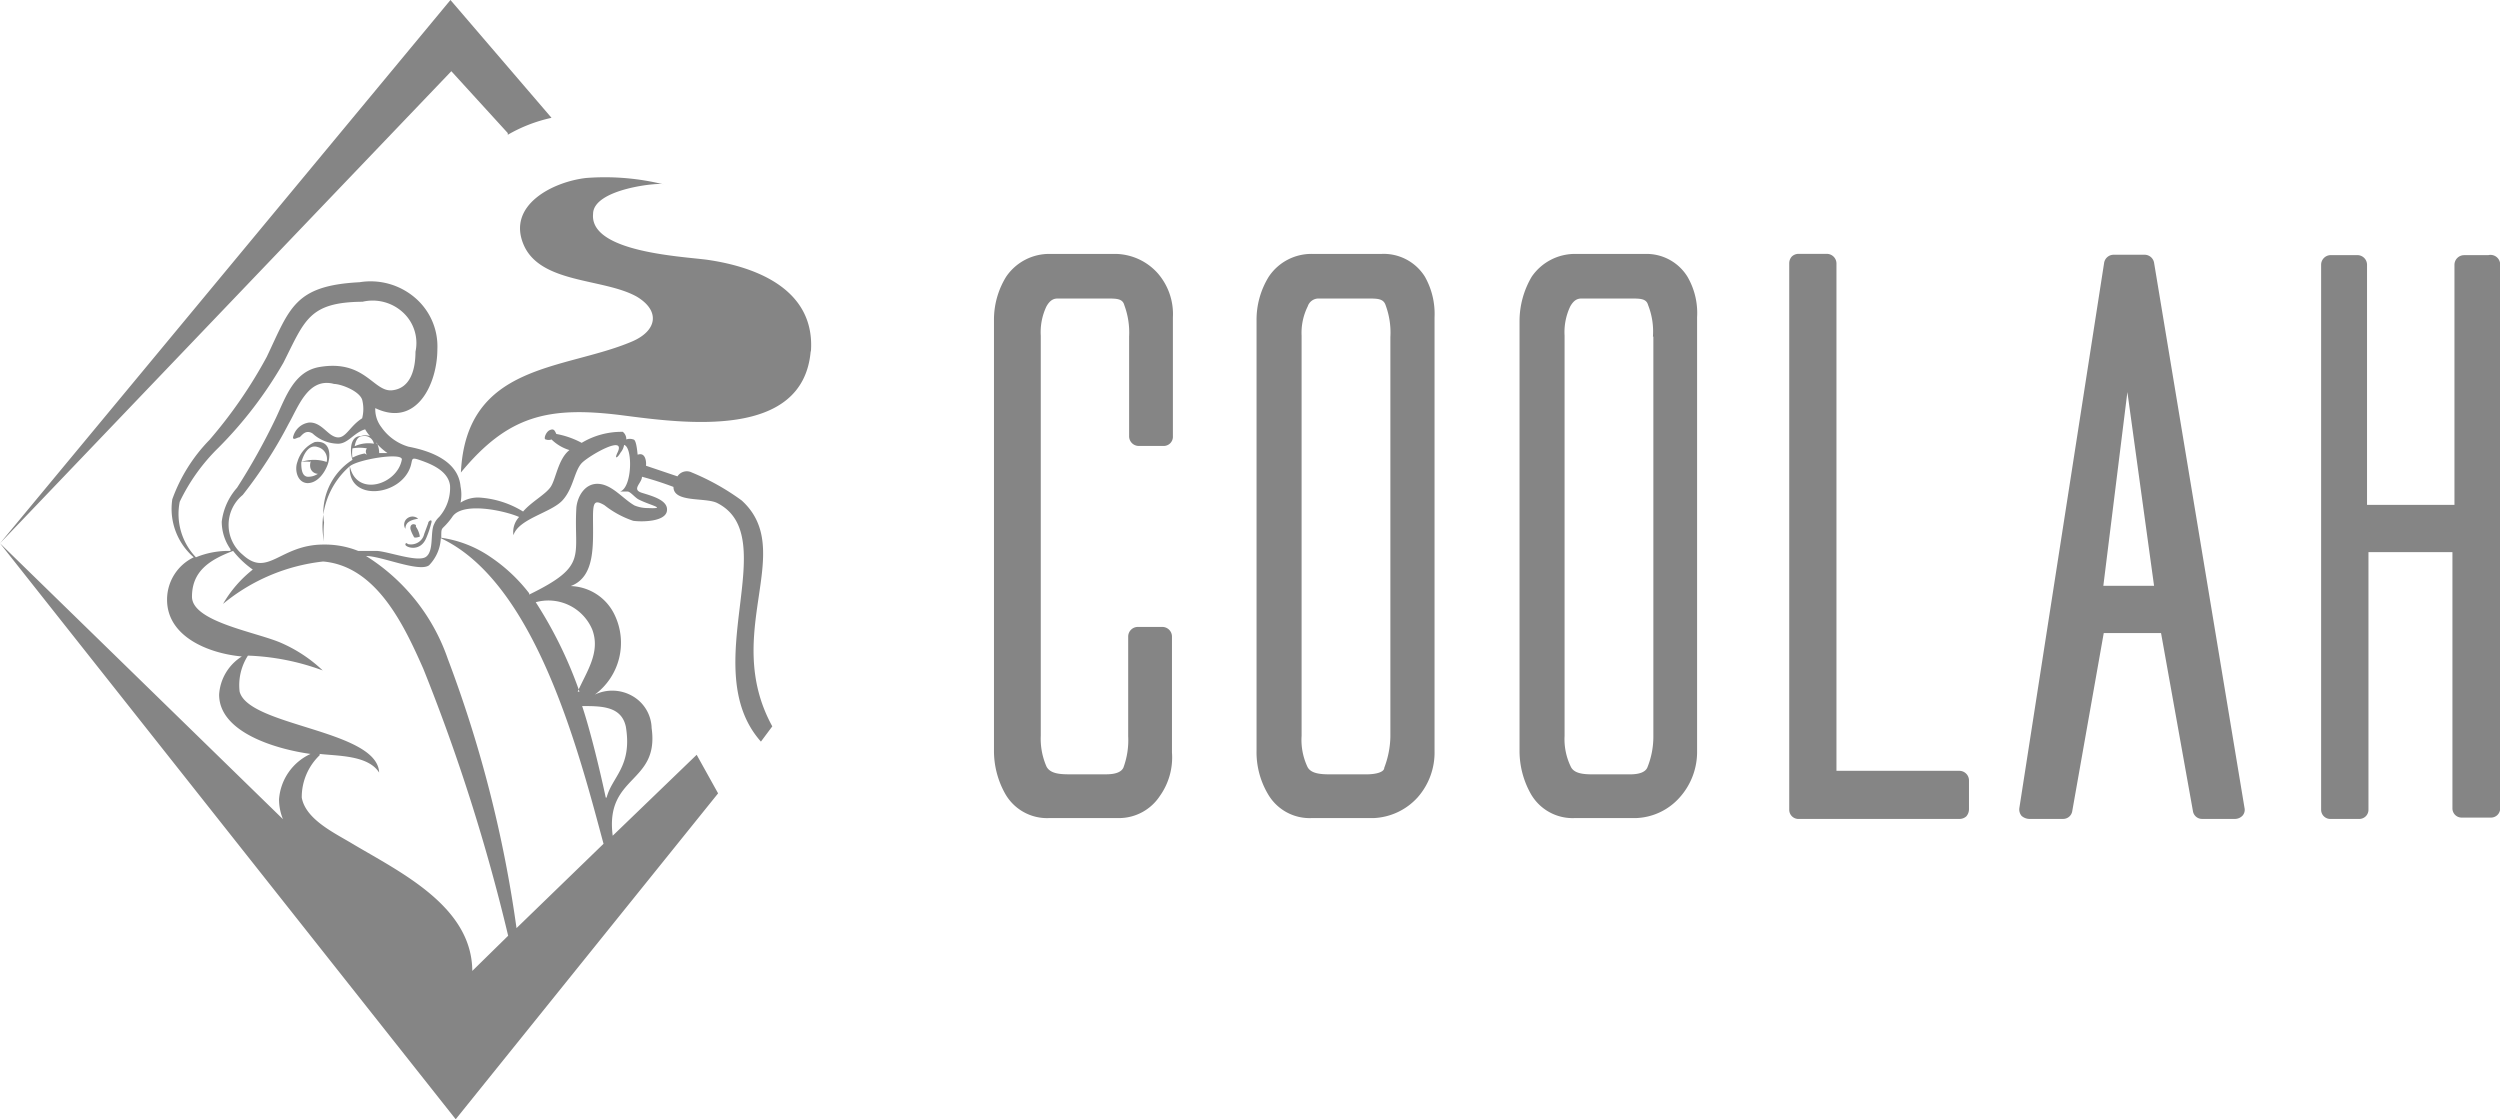
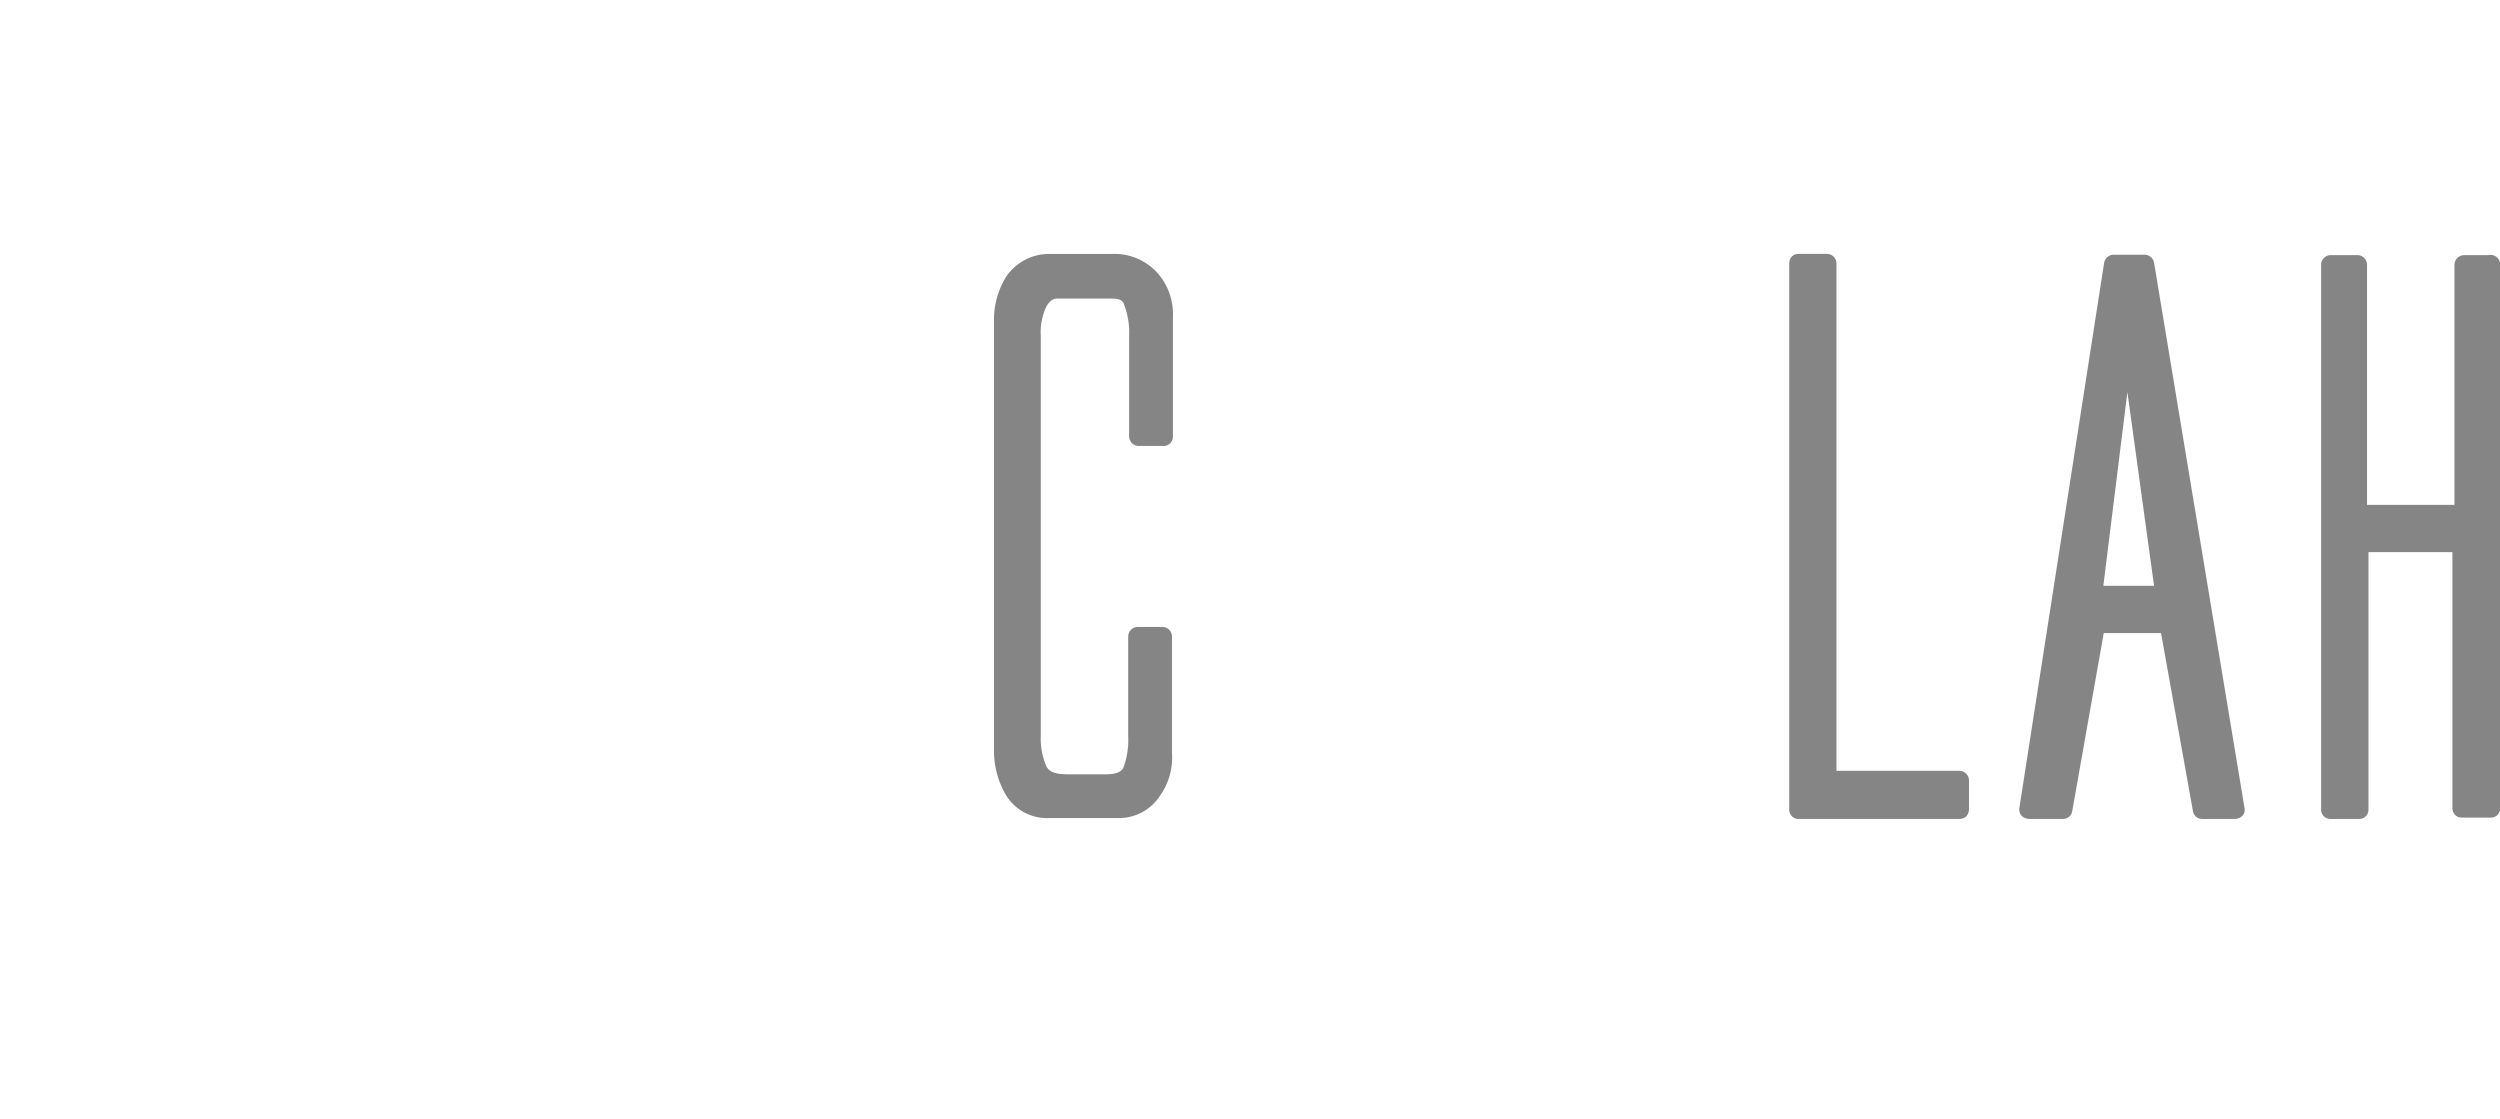
<svg xmlns="http://www.w3.org/2000/svg" id="Layer_2" data-name="Layer 2" width="258.734" height="115.836" viewBox="0 0 258.734 115.836">
  <g id="Layer_1" data-name="Layer 1">
    <path id="Path_1" data-name="Path 1" d="M36.138,6.18H29.3a5.386,5.386,0,0,0-4.526,2.354A8.464,8.464,0,0,0,23.51,13.06V57.552a9.052,9.052,0,0,0,1.177,4.526,4.979,4.979,0,0,0,4.526,2.489h7.332A5.069,5.069,0,0,0,40.664,62.3a6.88,6.88,0,0,0,1.267-4.526V45.784a1,1,0,0,0-1-1H38.4a1,1,0,0,0-1,1V56.1a8.147,8.147,0,0,1-.5,3.259c-.226.453-.815.679-1.81.679H31.476c-.95,0-2.127,0-2.535-.815a7.151,7.151,0,0,1-.588-3.168V14.644a6.2,6.2,0,0,1,.588-3.033c.407-.724.815-.815,1.177-.815h5.069c1,0,1.629,0,1.81.679a8.147,8.147,0,0,1,.5,3.259v10.32a1,1,0,0,0,1,1h2.58a.951.951,0,0,0,.95-1V12.743a6.427,6.427,0,0,0-1.539-4.526A5.975,5.975,0,0,0,36.138,6.18Z" transform="translate(79.36 20.099)" fill="#858585" fill-rule="evenodd" />
-     <path id="Path_2" data-name="Path 2" d="M43.572,14.738V56.152a9.46,9.46,0,0,1-.634,3.214c0,.453-.86.679-1.856.679H37.507c-.95,0-2.173,0-2.535-.815a6.563,6.563,0,0,1-.588-3.168V14.648a6.156,6.156,0,0,1,.634-3.033,1.177,1.177,0,0,1,1.177-.815h5.024c1,0,1.629,0,1.856.679a8.147,8.147,0,0,1,.5,3.259Zm-.905-8.554H35.515a5.3,5.3,0,0,0-4.526,2.354,8.464,8.464,0,0,0-1.267,4.526V57.556A8.509,8.509,0,0,0,30.9,62.082a4.979,4.979,0,0,0,4.526,2.489h6.427a6.518,6.518,0,0,0,4.526-2.127A7.016,7.016,0,0,0,48.143,57.6V12.747a7.83,7.83,0,0,0-1-4.209,5.024,5.024,0,0,0-4.481-2.354Z" transform="translate(100.323 20.095)" fill="#858585" fill-rule="evenodd" />
-     <path id="Path_3" data-name="Path 3" d="M49.79,14.735V56.149a8.465,8.465,0,0,1-.634,3.214c-.226.452-.815.679-1.81.679H43.725c-.95,0-2.127,0-2.489-.815a6.517,6.517,0,0,1-.634-3.168V14.644a6.2,6.2,0,0,1,.588-3.033c.407-.724.815-.815,1.177-.815h5.069c1,0,1.629,0,1.81.679a7.423,7.423,0,0,1,.5,3.259ZM48.93,6.18h-7.2a5.431,5.431,0,0,0-4.526,2.354A9.052,9.052,0,0,0,35.94,13.06V57.552a9.052,9.052,0,0,0,1.177,4.526,4.979,4.979,0,0,0,4.526,2.489H47.98a6.337,6.337,0,0,0,4.526-2.127,7.061,7.061,0,0,0,1.81-4.843V12.743a7.468,7.468,0,0,0-1-4.209,4.979,4.979,0,0,0-4.3-2.354Z" transform="translate(121.322 20.099)" fill="#858585" fill-rule="evenodd" />
    <path id="Path_4" data-name="Path 4" d="M59.882,59.679H47.208V7.176a1,1,0,0,0-1-1H43.271a1,1,0,0,0-.679.272,1.041,1.041,0,0,0-.272.724V63.707a.95.95,0,0,0,1,.95H59.927a1.041,1.041,0,0,0,.724-.272,1.131,1.131,0,0,0,.272-.724V60.72a1,1,0,0,0-1.041-1.041Z" transform="translate(142.854 20.097)" fill="#858585" fill-rule="evenodd" />
    <path id="Path_5" data-name="Path 5" d="M61.949,40.463H56.7l2.489-20.051,2.761,20.051Zm0-33.448a1,1,0,0,0-1-.815H57.785a1,1,0,0,0-1,.815L48.009,63.456a1.041,1.041,0,0,0,.226.815,1.267,1.267,0,0,0,.769.317h3.53a.951.951,0,0,0,.95-.815l3.259-18.421h5.929l3.3,18.421a.95.95,0,0,0,.95.815h3.44a1.086,1.086,0,0,0,.724-.317.905.905,0,0,0,.226-.815Z" transform="translate(160.982 20.164)" fill="#858585" fill-rule="evenodd" />
    <path id="Path_6" data-name="Path 6" d="M72.19,6.23H69.7a1,1,0,0,0-1,1V32.075H59.652V7.226a1,1,0,0,0-1-1H55.9a1,1,0,0,0-1,1v56.4a.95.95,0,0,0,1,.95h2.9a.95.95,0,0,0,1-.95V36.963h8.69v2.444h0V63.486a.95.95,0,0,0,1,.95h2.942a.95.95,0,0,0,1-.95V7.226a1,1,0,0,0-1.222-1Z" transform="translate(185.321 20.178)" fill="#858585" fill-rule="evenodd" />
-     <path id="Path_7" data-name="Path 7" d="M33.086,78.159a6,6,0,0,0-1.856,4.386c.407,2.281,3.44,3.684,5.25,4.781,5.024,2.983,12.356,6.491,12.4,13.158l3.711-3.64a195.288,195.288,0,0,0-8.781-27.632c-1.946-4.386-4.8-10.614-10.365-11.1A19.634,19.634,0,0,0,23.083,62.5a12.473,12.473,0,0,1,3.078-3.553,9.507,9.507,0,0,1-2.037-1.93c-2.444.921-4.255,2.105-4.255,4.737S26.7,65.44,29.194,66.58A14.87,14.87,0,0,1,33.4,69.387a24.748,24.748,0,0,0-7.74-1.535,5.646,5.646,0,0,0-.86,3.728c.95,3.6,14.257,3.947,14.438,8.377-1.132-1.8-4.255-1.711-6.156-1.93Zm-3.8,6.623a5.419,5.419,0,0,1-.407-2.061,5.615,5.615,0,0,1,3.259-4.693c-3.485-.482-9.46-2.193-9.46-6.14A5.016,5.016,0,0,1,25.03,67.94c-3.395-.307-7.74-2.018-7.74-5.877a4.853,4.853,0,0,1,2.761-4.386,6.637,6.637,0,0,1-2.218-6.009,17.062,17.062,0,0,1,3.847-6.14,48.169,48.169,0,0,0,5.929-8.6c2.4-5.044,2.851-7.369,9.6-7.719a7.078,7.078,0,0,1,5.736,1.6,6.613,6.613,0,0,1,2.32,5.329c0,3.553-2.127,8.158-6.427,6.1a3.048,3.048,0,0,0,.634,1.974,5.2,5.2,0,0,0,2.806,2.018c2.308.439,5.16,1.491,5.386,4.123a4.253,4.253,0,0,1,0,1.667,3.336,3.336,0,0,1,1.946-.526,9.805,9.805,0,0,1,4.526,1.447c.86-1.009,2.308-1.754,2.851-2.544s.769-2.895,1.946-3.816a4.554,4.554,0,0,1-1.856-1.1.839.839,0,0,1-.588,0c-.272,0,0-.789.407-.965s.5,0,.679.395a8.963,8.963,0,0,1,2.625.921,8.019,8.019,0,0,1,4.255-1.14.952.952,0,0,1,.362.789,1.072,1.072,0,0,1,.724,0c.317,0,.407,1.228.453,1.579.86-.307.905.833.86,1.14l3.259,1.1A1.152,1.152,0,0,1,71.6,48.9a24.551,24.551,0,0,1,5.16,2.895c5.748,5.219-2.127,13.728,3.168,23.378l-1.177,1.579c-6.744-7.588,2.4-21.185-4.526-24.693-1.222-.614-4.526,0-4.526-1.667q-1.6-.605-3.259-1.053c0,.658-1.132,1.316,0,1.667s2.761.789,2.58,1.886-2.535,1.14-3.485,1.009a9.821,9.821,0,0,1-2.987-1.623c-1-.57-1.177-.351-1.177,1.272,0,2.807.272,6.14-2.308,7.105A5.21,5.21,0,0,1,63.592,63.6a6.664,6.664,0,0,1-2.037,8.29,4.187,4.187,0,0,1,3.927.162,3.925,3.925,0,0,1,1.957,3.3c.815,5.79-4.843,4.825-4.028,11.141l8.69-8.377,2.218,3.991L47.162,115.836,0,56.229Zm33.222,2.5-9.052,8.772A128.632,128.632,0,0,0,46.348,68.2a20.4,20.4,0,0,0-8.464-10.658c1.584,0,5.477,1.711,6.518.965A4.319,4.319,0,0,0,45.623,55.7c9.822,4.605,14.3,22.193,16.837,31.623ZM34.58,39.738c.679,0,2.58.7,2.9,1.623a3.867,3.867,0,0,1,0,1.93c-1.539.965-1.81,2.632-3.214,1.711C33.629,44.562,33,43.685,32,43.729a1.966,1.966,0,0,0-1.675,1.535c0,.351.453,0,.634,0s.588-.921,1.4-.395a3.957,3.957,0,0,0,2.625,1.053c1.041,0,1.629-1.14,2.806-1.491h0a4.077,4.077,0,0,0,.5.7,1.492,1.492,0,0,0-.95,0c-1.177,0-1.132,1.667-.86,2.456a6.5,6.5,0,0,0-2.942,6.491,9.777,9.777,0,0,0,0,1.974,8.181,8.181,0,0,1,2.67-7.807c-.272,3.728,5.3,3.158,6.291,0,.226-.746,0-.965,1-.614s2.9,1.053,3.078,2.632a4.558,4.558,0,0,1-1.132,3.246,2.017,2.017,0,0,0-.5.7c-.453.833,0,2.807-.86,3.421s-4.074-.614-5.16-.614H37.069a9.306,9.306,0,0,0-3.576-.658c-4.526,0-5.748,3.465-8.373,1.053a4,4,0,0,1,0-6.184,46.512,46.512,0,0,0,4.752-7.369c1-1.754,1.991-4.693,4.526-4.167ZM23.853,57.019a8.794,8.794,0,0,0-3.576.658A6.483,6.483,0,0,1,18.6,51.931a19.74,19.74,0,0,1,4.028-5.614,42.4,42.4,0,0,0,6.7-8.772c2.218-4.386,2.625-6.272,8.192-6.316a4.625,4.625,0,0,1,4.209,1.127A4.3,4.3,0,0,1,43,36.4c0,1.711-.453,3.772-2.4,3.991s-2.806-3.2-7.513-2.412c-2.67.439-3.53,3.158-4.526,5.263a66.551,66.551,0,0,1-4.028,7.237,6.481,6.481,0,0,0-1.584,3.509,4.978,4.978,0,0,0,.905,2.851Zm28.7-43.071a15.676,15.676,0,0,1,4.526-1.754L46.619,0,0,56.229,46.71,7.369l5.839,6.4ZM38.97,45.79a2.309,2.309,0,0,1,.272,1.1h.86a6.133,6.133,0,0,1-1.132-1.009Zm-1,1.272a.556.556,0,0,1,0-.658,4.248,4.248,0,0,0-1.494,0,3.444,3.444,0,0,0,0,.965,4.344,4.344,0,0,1,1.267-.439Zm-1.765,1.184c.679,3.246,4.933,1.93,5.386-.7C41.6,46.8,37.069,47.545,36.209,48.247Zm.5-2.061a3.4,3.4,0,0,1,1.992-.263.993.993,0,0,0-1.132-.789c-.588,0-.769.57-.86,1.053Zm-4.526,1.623a3.642,3.642,0,0,0-1,0c0,.526,0,1.491.679,1.535a1.805,1.805,0,0,0,1.041-.307c-.362,0-1.041-.351-.724-1.36Zm-1,0a4.1,4.1,0,0,1,2.625,0,1.268,1.268,0,0,0-.905-1.535c-1-.351-1.539.877-1.72,1.623ZM31.819,50c1.041,0,1.765-1.053,2.082-1.886s.407-2.588-1.313-2.368a3.188,3.188,0,0,0-1.81,2.061C30.461,48.641,30.778,49.957,31.819,50Zm52.1-13.553c.5-6.272-5.25-8.772-10.727-9.562-2.625-.351-12.175-.789-11.813-4.737,0-2.632,6.925-3.29,7.287-3.07a25.429,25.429,0,0,0-8.011-.658c-3.44.395-8.192,2.807-6.472,6.886S62.461,28.773,65.9,30.7c2.489,1.491,2.082,3.553-.5,4.649-7.016,2.983-17.154,2.193-17.7,13.553,4.888-5.921,9.052-6.886,16.7-5.921,6.427.833,18.783,2.544,19.508-6.711Zm-21.137,46.1c.543-2.149,2.67-3.2,1.992-7.325-.453-2.149-2.535-2.149-4.526-2.149.905,2.719,1.9,6.93,2.444,9.474ZM54.766,61.4a17.06,17.06,0,0,0-4.028-3.772,11.983,11.983,0,0,0-5.069-1.974c0-1.009,0-.833.453-1.316a6.924,6.924,0,0,0,.679-.833c1.041-1.623,5.431-.658,6.925,0a2.277,2.277,0,0,0-.588,1.886c.543-1.711,3.892-2.325,5.069-3.6s1.222-3.158,2.082-3.947,4.526-2.895,3.621-1.009c-.362.746,0,.57.317,0a1.6,1.6,0,0,0,.362-.789c.905.219.86,4.386-.407,4.825h.769c.272,0,.724.57,1.086.789,1.132.614,3.168,1.009,1,.921a3.582,3.582,0,0,1-1.358-.263c-1.177-.658-2.263-2.105-3.666-2.237S59.79,51.273,59.654,52.5c-.317,5.132,1.313,6.009-4.888,9.035ZM59.79,71.58c.905-2.061,2.4-4.079,1.494-6.448a4.929,4.929,0,0,0-5.839-2.807,43.487,43.487,0,0,1,4.526,9.255Zm-16.52-17.9a.881.881,0,0,0-1.13-.028.816.816,0,0,0-.183,1.081C41.957,54.036,42.5,53.817,43.27,53.685Zm-.226.658c-.317-.219-.679,0-.543.482a3.325,3.325,0,0,0,.317.7c0,.263.724,0,.634,0a2.5,2.5,0,0,0-.407-1.009Zm-.815,1.974a1.44,1.44,0,0,0,1.064-.187,1.36,1.36,0,0,0,.61-.865l.407-1.1c0-.263.5-.526.317,0a9.609,9.609,0,0,1-.5,1.491c-.634,1.579-2.218.965-2.173.7s.181-.088.272-.044Z" fill="#858585" fill-rule="evenodd" />
  </g>
</svg>